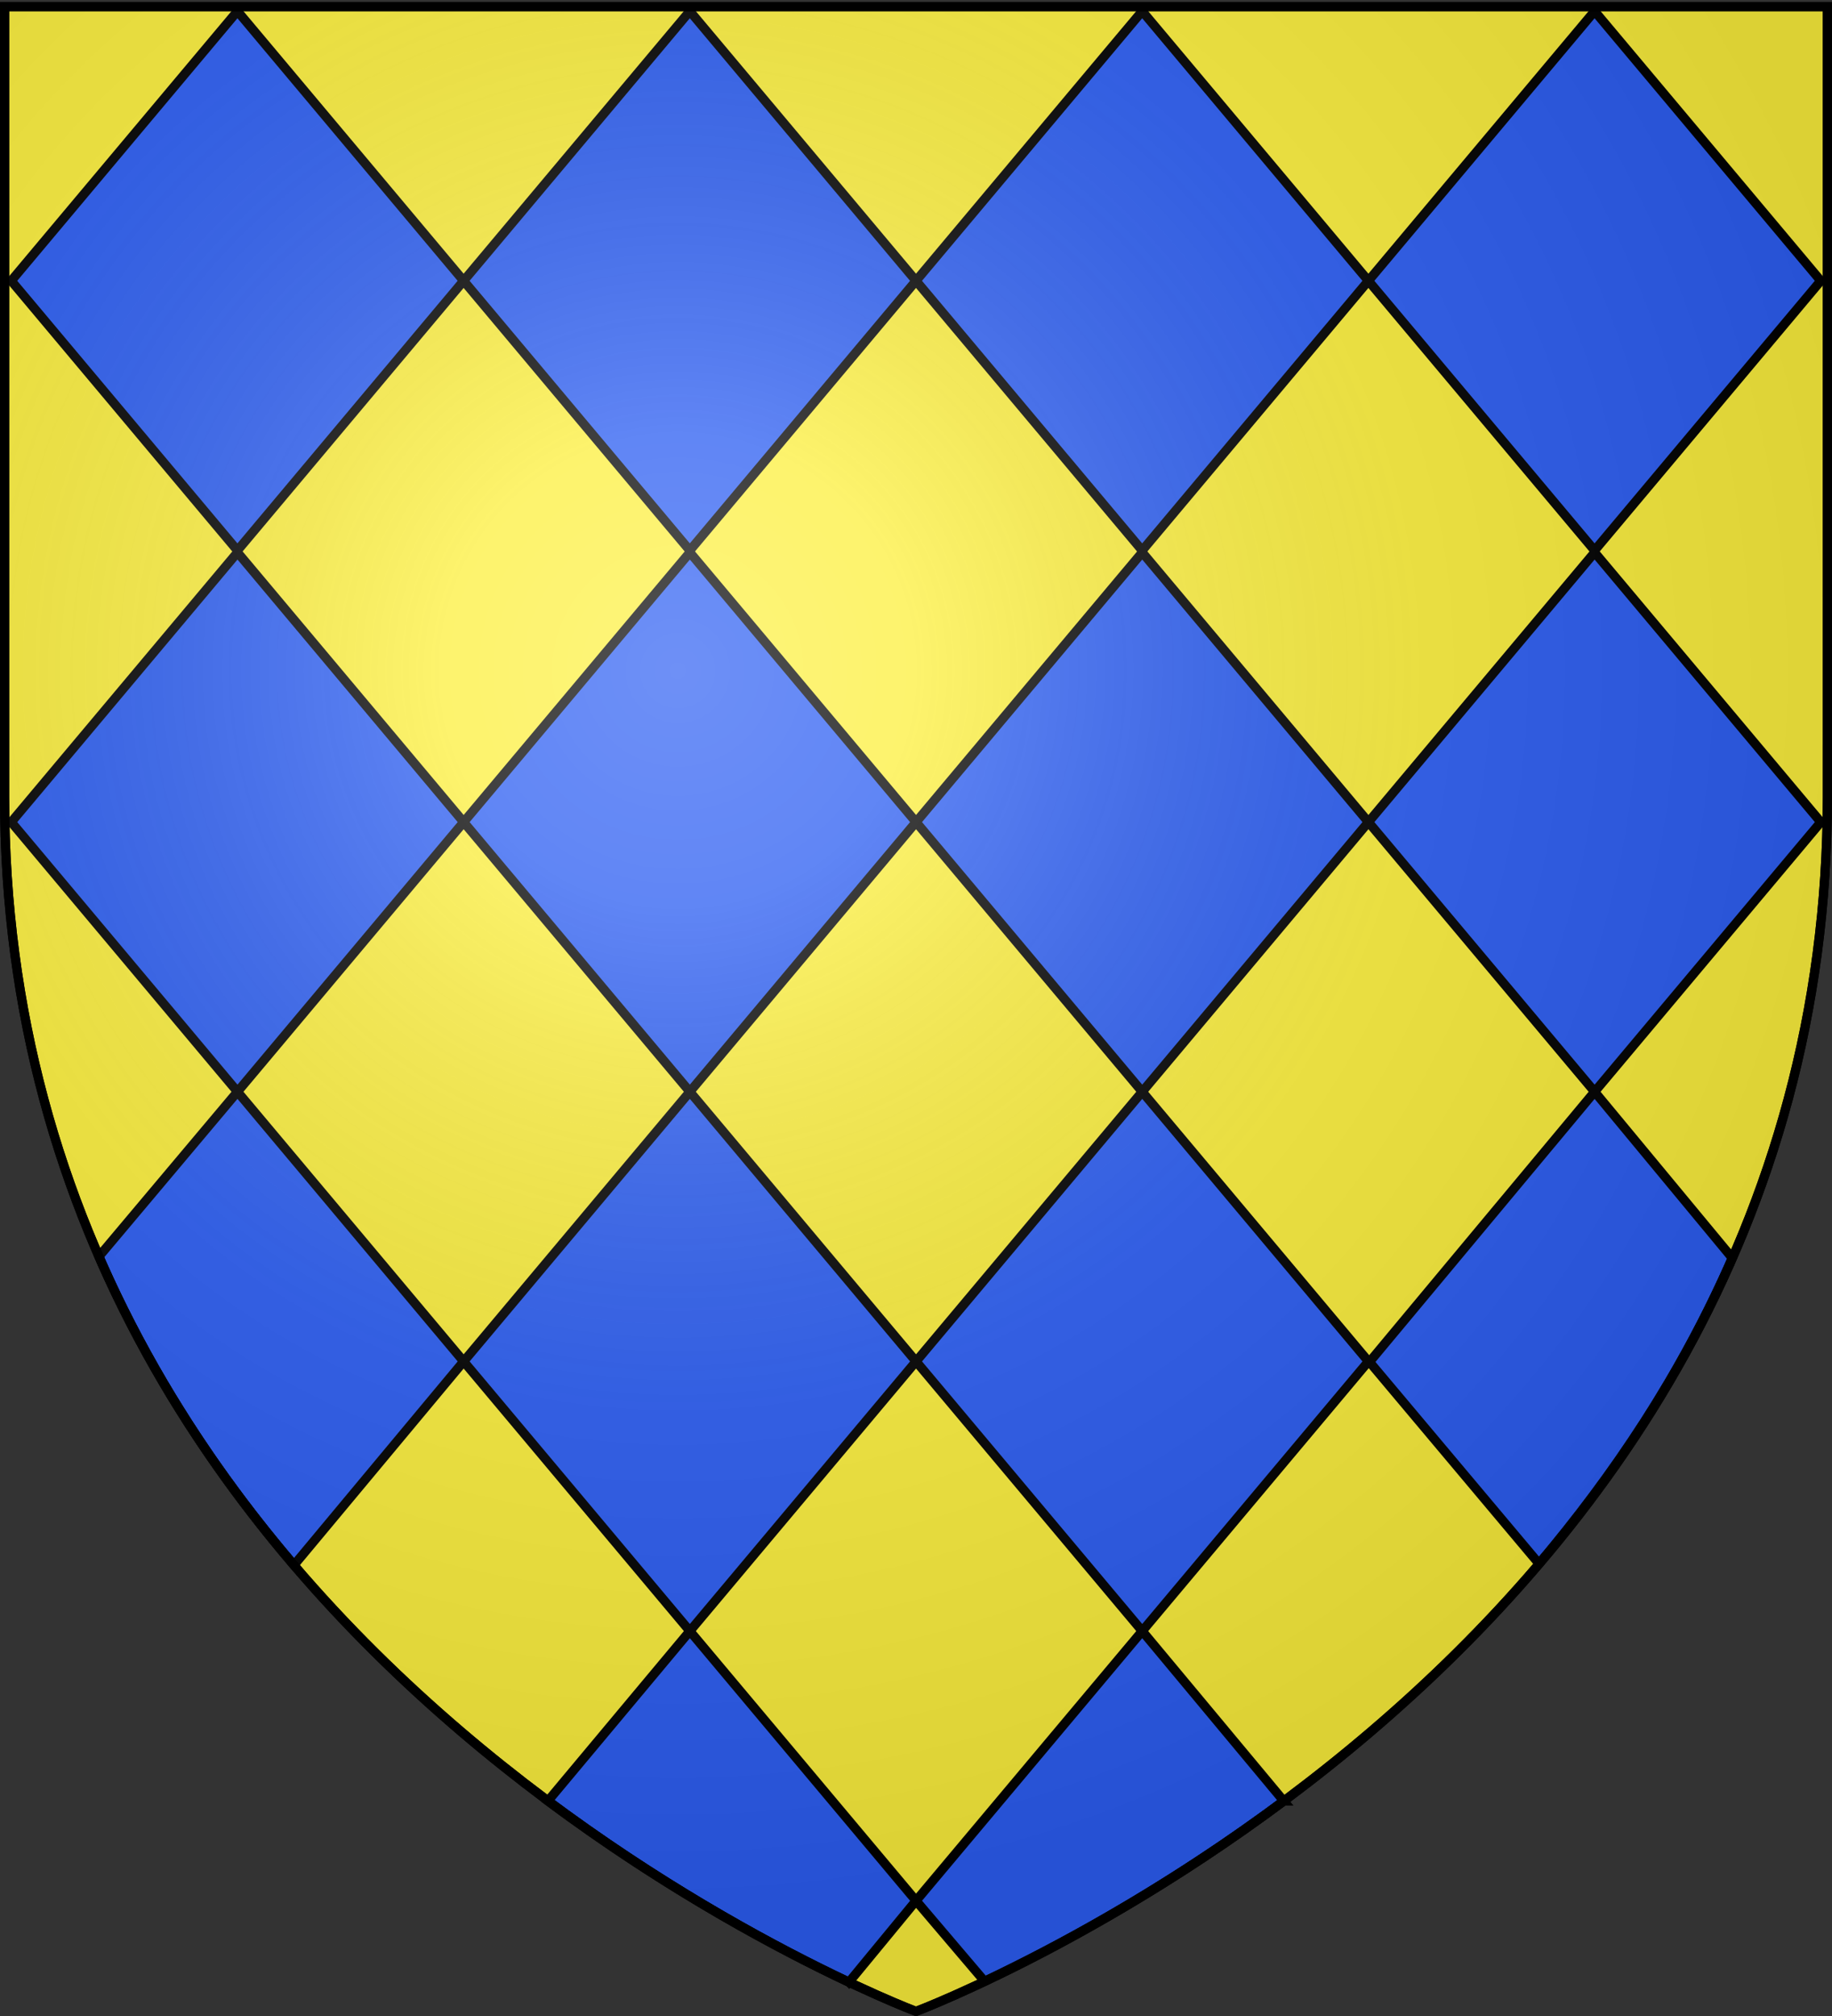
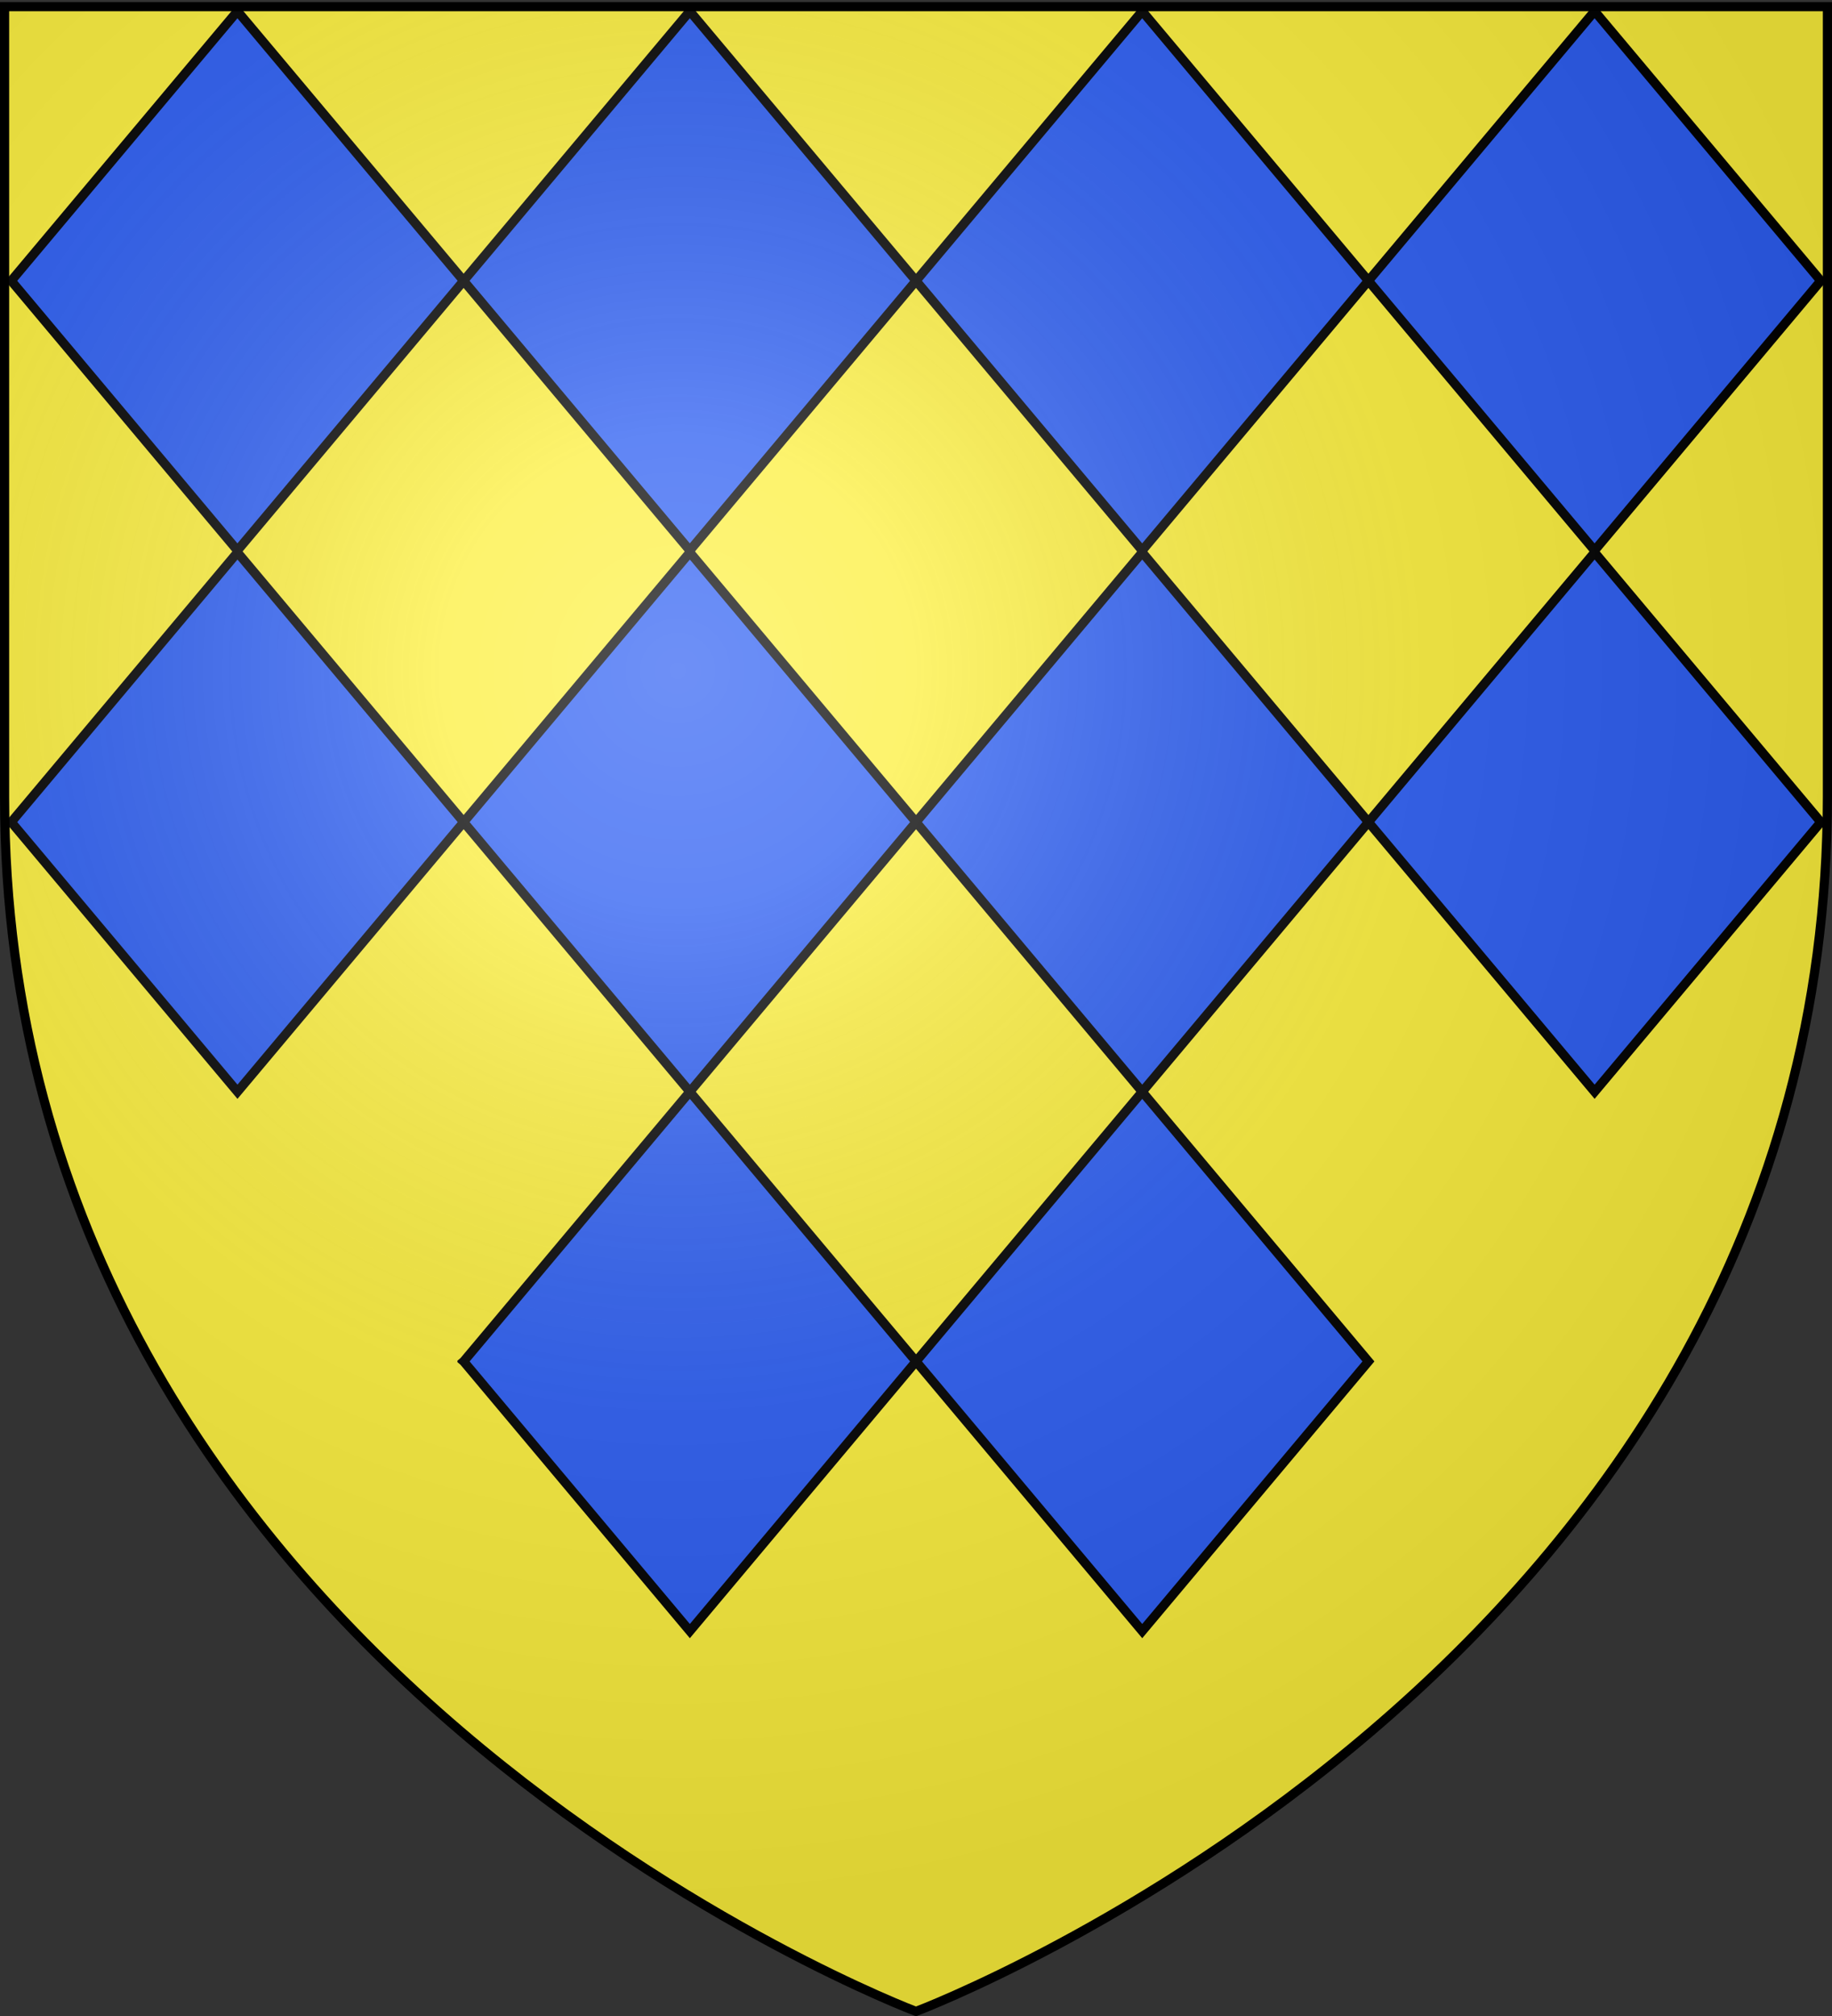
<svg xmlns="http://www.w3.org/2000/svg" xmlns:xlink="http://www.w3.org/1999/xlink" width="600" height="660" version="1.0">
  <rect width="100%" height="100%" fill="#333333" stroke="none" />
  <defs>
    <linearGradient id="b">
      <stop offset="0" style="stop-color:white;stop-opacity:.314" />
      <stop offset=".19" style="stop-color:white;stop-opacity:.251" />
      <stop offset=".6" style="stop-color:#6b6b6b;stop-opacity:.125" />
      <stop offset="1" style="stop-color:black;stop-opacity:.125" />
    </linearGradient>
    <linearGradient id="a">
      <stop offset="0" style="stop-color:#fd0000;stop-opacity:1" />
      <stop offset=".5" style="stop-color:#e77275;stop-opacity:.659" />
      <stop offset="1" style="stop-color:black;stop-opacity:.323" />
    </linearGradient>
    <radialGradient xlink:href="#b" id="c" cx="221.445" cy="226.331" r="300" fx="221.445" fy="226.331" gradientTransform="matrix(1.353 0 0 1.349 -77.63 -85.747)" gradientUnits="userSpaceOnUse" />
  </defs>
  <g style="display:inline">
    <path d="M300 658.5s298.5-112.32 298.5-397.772V2.176H1.5v258.552C1.5 546.18 300 658.5 300 658.5z" style="fill:#fcef3c;fill-opacity:1;fill-rule:evenodd;stroke:none;stroke-width:1px;stroke-linecap:butt;stroke-linejoin:miter;stroke-opacity:1" />
  </g>
  <g style="display:inline">
    <g style="fill:#2b5df2">
-       <path d="m151.854 445.703 74.08-88.283 74.08 88.283-74.08 88.282-74.08-88.282zM300.014 445.703l74.08-88.283 74.08 88.283-74.08 88.282-74.08-88.282zM3.694 269.138l74.08-88.283 74.08 88.283-74.08 88.282-74.08-88.282zM151.854 269.138l74.08-88.283 74.08 88.283-74.08 88.282-74.08-88.282zM300.014 269.138l74.08-88.283 74.08 88.283-74.08 88.282-74.08-88.282z" style="fill:#2b5df2;fill-opacity:1;fill-rule:nonzero;stroke:#000;stroke-width:3;stroke-linecap:square;stroke-linejoin:miter;stroke-miterlimit:4;stroke-dashoffset:0;stroke-opacity:1" />
+       <path d="m151.854 445.703 74.08-88.283 74.08 88.283-74.08 88.282-74.08-88.282M300.014 445.703l74.08-88.283 74.08 88.283-74.08 88.282-74.08-88.282zM3.694 269.138l74.08-88.283 74.08 88.283-74.08 88.282-74.08-88.282zM151.854 269.138l74.08-88.283 74.08 88.283-74.08 88.282-74.08-88.282zM300.014 269.138l74.08-88.283 74.08 88.283-74.08 88.282-74.08-88.282z" style="fill:#2b5df2;fill-opacity:1;fill-rule:nonzero;stroke:#000;stroke-width:3;stroke-linecap:square;stroke-linejoin:miter;stroke-miterlimit:4;stroke-dashoffset:0;stroke-opacity:1" />
      <path d="m448.173 269.138 74.08-88.283 74.08 88.283-74.08 88.282-74.08-88.282z" style="fill:#2b5df2;fill-opacity:1;fill-rule:nonzero;stroke:#000;stroke-width:3;stroke-linecap:square;stroke-linejoin:miter;stroke-miterlimit:4;stroke-dashoffset:0;stroke-opacity:1" />
      <path d="M3.682 91.931 77.762 3.65l74.08 88.282-74.08 88.283-74.08-88.283zM151.842 91.931l74.08-88.282 74.08 88.282-74.08 88.283-74.08-88.283zM300.002 91.931l74.08-88.282 74.08 88.282-74.08 88.283-74.08-88.283zM448.162 91.931l74.08-88.282 74.08 88.282-74.08 88.283-74.08-88.283z" style="fill:#2b5df2;fill-opacity:1;fill-rule:nonzero;stroke:#000;stroke-width:3;stroke-linecap:square;stroke-linejoin:miter;stroke-miterlimit:4;stroke-dashoffset:0;stroke-opacity:1;display:inline" />
-       <path d="M278.041 648.927c-22.253-10.482-58.905-29.715-98.6-59.315l46.493-55.627 74.08 88.283-21.973 26.659zM420.442 589.613c-39.152 29.167-75.527 48.366-98.001 59.02l-22.427-26.365 74.08-88.283 46.348 55.628zM567.341 411.844c-16.753 38.4-38.883 71.109-63.309 100.075l-55.505-66.04 73.726-88.459 45.088 54.424zM96.29 512.379c-24.696-28.915-47.133-62.51-63.894-101.019l45.378-53.94 74.08 88.283-55.564 66.676z" style="fill:#2b5df2;fill-opacity:1;fill-rule:nonzero;stroke:#000;stroke-width:3;stroke-linecap:square;stroke-linejoin:miter;stroke-miterlimit:4;stroke-dashoffset:0;stroke-opacity:1" />
    </g>
  </g>
  <g style="display:inline">
    <path d="M300 658.5s298.5-112.32 298.5-397.772V2.176H1.5v258.552C1.5 546.18 300 658.5 300 658.5z" style="opacity:1;fill:url(#c);fill-opacity:1;fill-rule:evenodd;stroke:none;stroke-width:1px;stroke-linecap:butt;stroke-linejoin:miter;stroke-opacity:1" />
  </g>
  <g style="display:inline">
    <path d="M300 658.5S1.5 546.18 1.5 260.728V2.176h597v258.552C598.5 546.18 300 658.5 300 658.5z" style="opacity:1;fill:none;fill-opacity:1;fill-rule:evenodd;stroke:#000;stroke-width:3;stroke-linecap:butt;stroke-linejoin:miter;stroke-miterlimit:4;stroke-dasharray:none;stroke-opacity:1" />
-     <path d="M300 658.5S1.5 546.18 1.5 260.728V2.176h597v258.552C598.5 546.18 300 658.5 300 658.5z" style="opacity:1;fill:none;fill-opacity:1;fill-rule:evenodd;stroke:#000;stroke-width:3;stroke-linecap:butt;stroke-linejoin:miter;stroke-miterlimit:4;stroke-dasharray:none;stroke-opacity:1" />
  </g>
</svg>